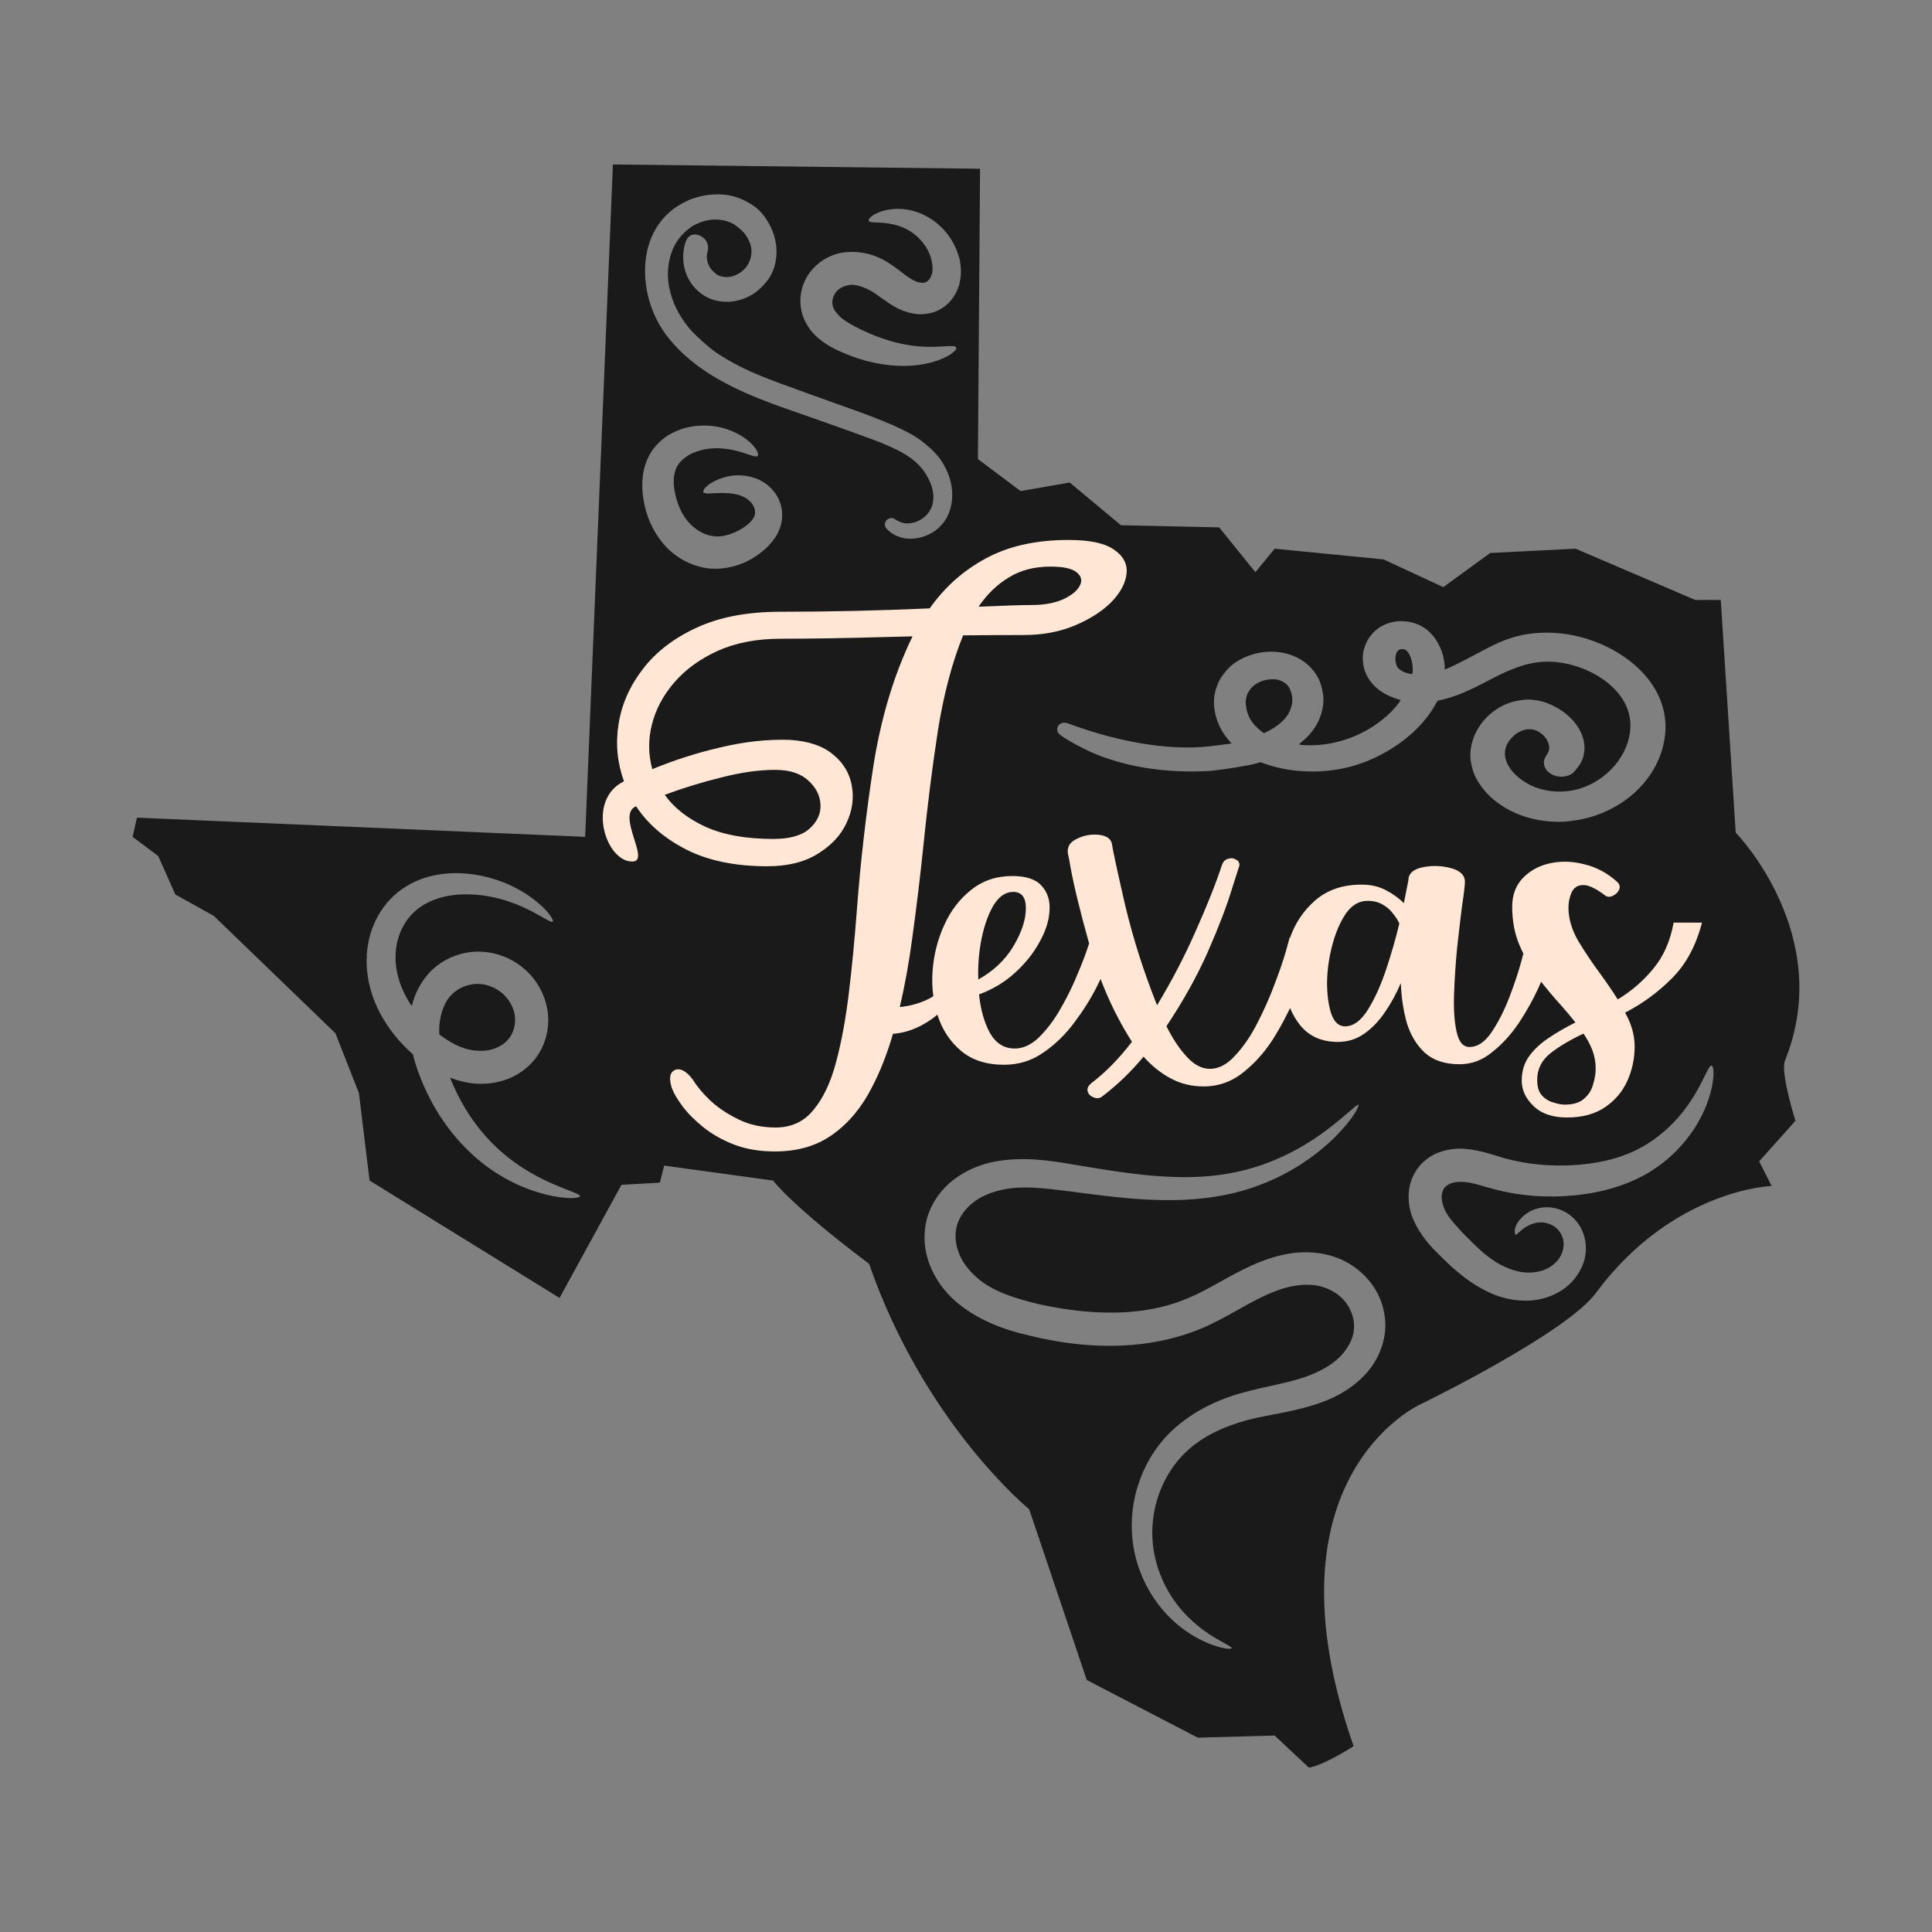
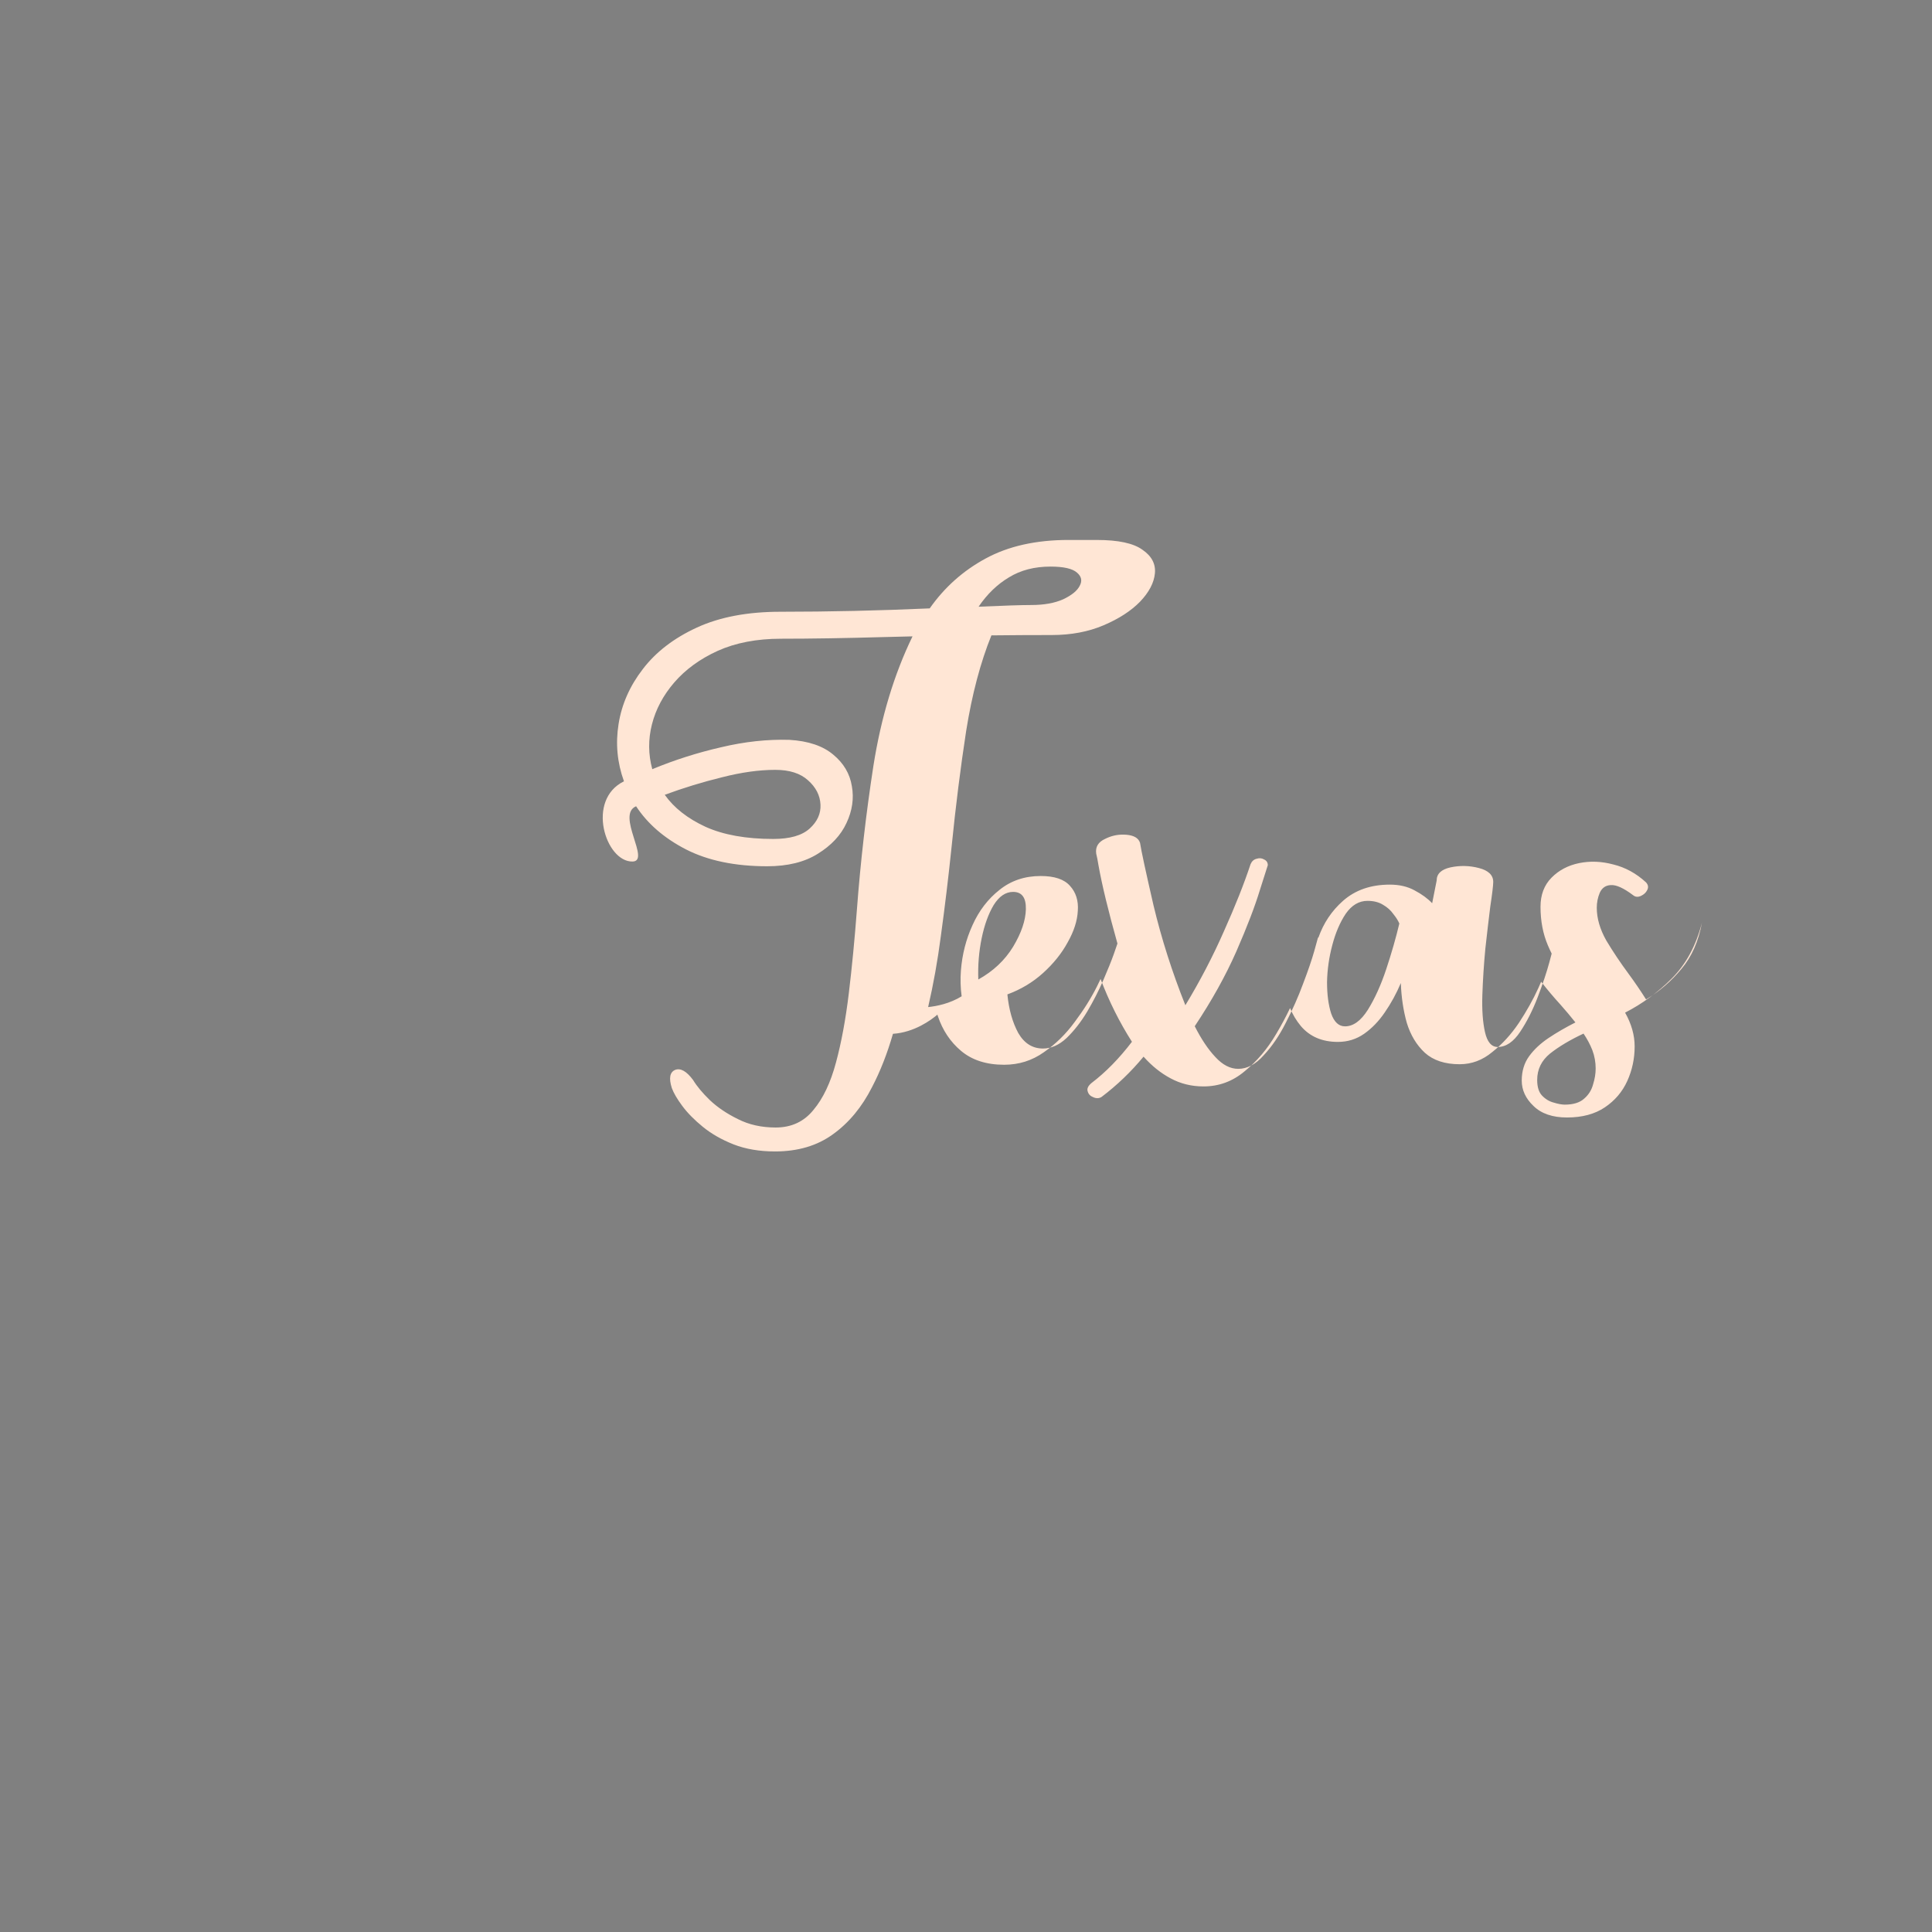
<svg xmlns="http://www.w3.org/2000/svg" id="svg8" version="1.1" viewBox="0 0 1000 1000" height="1000" width="1000">
  <rect x="0" y="0" width="1000" height="1000" fill="#808080" stroke="none" />
  <defs id="defs2" />
  <g transform="translate(0,-122.52)" id="layer1">
-     <path id="path856" d="m 317.242,207.647 -14.363,348.029 -232.018,-9.943 -2.211,9.943 13.258,9.943 8.84,19.889 19.887,11.047 62.977,60.768 12.154,30.936 5.523,45.299 98.332,60.768 32.041,-58.557 19.887,-1.105 2.211,-8.838 56.348,7.732 c 0,0 9.944,13.259 49.719,43.09 28.726,82.864 82.863,127.059 82.863,127.059 l 29.832,88.389 57.451,29.83 39.775,-1.103 17.678,16.572 c 0,0 5.523,-2e-4 23.201,-11.049 -48.614,-139.212 34.25,-176.777 34.25,-176.777 0,-10e-6 77.34,-37.564 91.703,-58.557 39.775,-53.033 90.398,-54.65 90.398,-54.65 l -6.43,-12.746 18.783,-20.992 c 0,0 -7.733,-24.306 -5.523,-30.936 26.517,-65.186 -25.412,-118.219 -25.412,-118.219 l -7.734,-120.43 h -13.258 l -61.873,-26.518 -44.193,2.211 -24.307,17.678 -30.936,-14.363 -56.348,-5.525 -9.943,12.154 -18.783,-23.201 -50.824,-1.105 -26.516,-22.098 -25.412,4.42 -22.096,-16.572 1.104,-150.262 z m 54.145,15.467 c 2.838,-0.004 5.587,0.316 8.059,0.973 5.659,1.504 11.467,4.874 14.584,8.461 v 0.002 c 6.721,7.734 9.387,17.784 7.104,26.783 -1.069,4.215 -2.562,6.971 -5.66,10.457 -3.722,4.183 -7.887,6.764 -13.178,8.156 -11.172,2.94 -22.185,-2.304 -26.736,-12.729 -2.138,-4.898 -2.547,-10.978 -1.088,-16.178 1.018,-3.629 2.574,-5.159 5.232,-5.146 1.654,0.008 3.128,0.624 4.572,1.914 0.952,0.85 1.225,1.242 1.725,2.469 0.667,1.636 0.701,2.739 0.143,4.832 -0.653,2.447 -0.275,4.997 1.115,7.523 0.561,1.019 1.043,1.576 2.451,2.834 1.701,1.52 1.804,1.583 3.537,2.084 4.163,1.203 9.185,-0.479 12.471,-4.178 2.765,-3.113 3.902,-7.743 2.881,-11.732 -0.408,-1.594 -1.528,-3.942 -2.609,-5.465 -1.444,-2.035 -4.778,-4.92 -6.947,-6.014 -6.094,-3.072 -13.769,-2.582 -20.436,1.307 -2.994,1.747 -6.493,5.23 -8.504,8.465 -3.898,6.271 -5.327,14.96 -3.789,23.049 1.467,7.714 4.847,14.641 10.539,21.592 2.54,3.102 10.295,10.062 13.996,12.561 5.462,3.688 12.458,7.447 19.814,10.646 6.626,2.882 13.057,5.257 50.479,18.65 17.246,6.173 26.953,10.429 33.578,14.723 3.669,2.378 8.613,6.77 10.895,9.676 7.603,9.689 9.4,21.809 4.629,31.223 -1.396,2.755 -4.031,5.722 -6.594,7.428 -7.817,5.201 -17.346,5.176 -23.471,-0.065 -1.716,-1.468 -2.186,-2.247 -2.15,-3.566 0.035,-1.319 0.821,-2.396 2.133,-2.924 1.315,-0.529 2.15,-0.36 3.855,0.779 3.649,2.438 8.566,2.287 12.816,-0.393 7.155,-4.511 8.298,-13.204 2.955,-22.461 -4.186,-7.253 -10.522,-11.815 -23.971,-17.262 -4.216,-1.707 -24.98,-9.189 -37.902,-13.658 -12.238,-4.232 -18.68,-6.57 -24.58,-8.92 -21.733,-8.657 -36.242,-18.201 -46.602,-30.654 -7.644,-9.189 -12.124,-20.676 -12.779,-32.766 -0.808,-14.908 4.601,-27.582 15.027,-35.211 2.261,-1.655 5.731,-3.576 8.334,-4.613 4.362,-1.739 9.342,-2.645 14.072,-2.652 z m 93.404,7.52 c 3.147,0.003 6.709,0.508 10.496,1.883 7.574,2.785 15.944,9.273 20.076,20.027 1.884,4.666 2.73,10.461 1.277,16.711 -0.739,2.959 -2.142,5.885 -4.273,8.531 -2.087,2.585 -4.894,4.703 -8.305,6.045 -3.831,1.382 -7.737,1.674 -11.342,0.99 -3.493,-0.646 -6.61,-1.846 -9.287,-3.355 -5.216,-2.925 -9.004,-6.24 -12.26,-8.191 -2.904,-1.591 -5.954,-2.866 -8.693,-3.236 -1.322,-0.179 -2.573,-0.148 -3.707,0.16 -2.519,0.49 -5.068,1.988 -6.352,3.9 -1.332,1.868 -1.965,4.647 -1.404,6.617 0.277,1.76 1.774,3.705 3.561,5.527 1.939,1.908 4.742,3.532 7.701,5.172 9.907,5.179 18.971,8.166 27.037,9.572 7.976,1.391 14.147,1.103 18.607,0.834 4.259,-0.233 6.639,-0.381 7.043,0.576 0.352,0.834 -1.262,2.812 -5.492,4.959 -4.373,2.191 -11.448,4.412 -20.934,4.562 -9.556,0.152 -20.896,-1.839 -32.701,-7.074 -3.594,-1.503 -7.609,-3.55 -11.51,-6.646 -3.805,-2.97 -7.155,-7.279 -9.033,-12.885 -2.07,-7.026 -0.987,-14.567 3.143,-20.727 4.041,-5.914 10.167,-9.914 17.094,-11.24 3.012,-0.49 5.97,-0.562 8.822,-0.279 5.923,0.587 11.349,2.697 15.842,5.711 4.976,3.174 8.401,6.417 11.439,8.15 1.548,0.875 2.909,1.552 4.098,1.781 1.175,0.211 2.229,0.312 2.859,0.072 0.594,-0.113 1.298,-0.573 1.908,-1.143 0.644,-0.6 1.179,-1.528 1.578,-2.549 0.943,-2.133 0.675,-5.196 0.025,-8.131 -1.694,-6.742 -6.505,-12.031 -11.211,-14.893 -5.367,-3.308 -11.207,-4.025 -14.826,-4.258 -3.83,-0.247 -6.027,-0.086 -6.414,-1.037 -0.311,-0.764 1.157,-2.765 5.461,-4.434 2.27,-0.88 5.629,-1.708 9.676,-1.705 z m -99.514,112.16 c 10.043,0.225 17.596,4.305 21.67,7.609 4.946,4.012 5.934,7.307 5.24,8.055 -0.901,0.972 -3.591,-0.428 -8.621,-1.941 -4.776,-1.437 -12.583,-3.115 -20.727,-0.963 -2.784,0.745 -5.602,1.853 -7.869,3.506 -2.043,1.496 -3.871,3.4 -4.816,5.494 -0.845,1.664 -1.27,3.764 -1.422,6.061 -0.138,2.229 0.163,4.677 0.686,7.326 1.214,5.523 3.419,10.876 6.902,14.77 0.622,0.696 1.285,1.365 1.98,1.992 3.094,2.794 6.798,4.788 10.453,5.232 5.191,0.994 11.286,-1.213 16.18,-4.379 1.671,-1.184 3.043,-2.249 3.953,-3.387 0.918,-1.174 1.623,-2.29 1.797,-3.256 0.35,-1.121 0.098,-2.671 -0.445,-3.998 -0.614,-1.509 -1.913,-2.909 -3.344,-3.984 -3.556,-2.852 -9.454,-3.221 -13.086,-3.262 -5.832,0.04 -9.105,0.819 -9.746,-0.461 -0.464,-0.926 1.618,-4.155 8.232,-6.736 4.231,-1.71 11.781,-3.375 20.137,0.145 3.261,1.441 6.501,3.866 9.006,7.473 2.28,3.3 3.666,7.541 3.404,12.299 -0.333,3.897 -1.646,7.531 -3.748,10.557 -1.967,2.864 -4.287,5.23 -6.725,7.141 -7.034,5.821 -16.835,9.681 -27.732,8.648 -7.577,-0.972 -14.493,-4.308 -19.936,-9.275 -1.221,-1.114 -2.364,-2.308 -3.42,-3.57 -5.756,-6.885 -9.025,-15.004 -10.24,-23.004 -0.63,-3.765 -0.813,-7.731 -0.357,-11.785 0.465,-4.235 1.836,-8.404 4.096,-12.18 2.891,-4.624 6.787,-7.971 10.893,-10.131 4.479,-2.358 9.024,-3.481 13.152,-3.84 1.533,-0.139 3.018,-0.186 4.453,-0.154 z M 725.199,444.022 c 4.911,-0.034 9.86,1.556 13.654,4.697 4.409,3.651 7.627,9.523 8.582,15.662 0.229,1.469 0.397,2.816 0.375,2.99 -0.021,0.174 -0.046,0.634 -0.057,1.023 -0.018,0.667 0.023,0.692 0.734,0.424 2.199,-0.827 7.836,-3.621 14.217,-7.043 11.698,-6.274 15.754,-8.075 22.178,-9.85 7.626,-2.106 17.373,-2.524 26.268,-1.125 19.557,3.076 37.472,14.31 45.633,28.611 5.655,9.911 6.785,20.635 3.344,31.723 -5.146,16.58 -19.505,29.598 -38.289,34.715 -3.194,0.87 -9.513,1.87 -12.576,1.99 -14.452,0.566 -27.807,-3.898 -37.348,-12.486 -3.281,-2.953 -6.009,-6.489 -8.162,-10.57 -1.333,-2.528 -2.592,-7.446 -2.688,-10.504 -0.377,-12.127 8.216,-23.897 20.51,-28.092 2.449,-0.836 7.106,-1.613 9.428,-1.574 5.573,0.094 10.701,1.642 15.828,4.779 9.405,5.754 14.511,14.788 13.061,23.109 -0.517,2.966 -1.413,4.868 -3.613,7.68 -1.592,2.034 -2.234,2.633 -3.533,3.293 -5.259,2.672 -12.338,0.081 -13.484,-4.936 -0.416,-1.813 -0.043,-3.295 1.354,-5.383 1.334,-1.995 1.572,-3.581 0.877,-5.863 -0.962,-3.158 -4.154,-6.154 -7.471,-7.014 -4.36,-1.13 -9.086,0.859 -12.555,5.283 -4.105,5.236 -3.159,11.764 2.537,17.516 6.151,6.211 14.732,9.413 24.527,9.15 14.985,-0.401 29.337,-11.115 33.934,-25.332 4.027,-12.456 -0.438,-24.02 -12.621,-32.684 -8.047,-5.723 -19.098,-9.259 -28.801,-9.217 -9.028,0.04 -17.753,2.826 -30.748,9.818 -5.421,2.917 -11.654,5.854 -15.346,7.232 -3.414,1.274 -7.955,2.63 -9.701,2.896 -1.147,0.176 -1.214,0.239 -2.438,2.461 -7.185,13.047 -22.282,24.793 -39.324,30.594 -13.061,4.446 -28.647,5.082 -42.404,1.729 -2.062,-0.503 -4.838,-1.313 -6.17,-1.801 l -2.42,-0.887 -3.051,0.834 c -4.04,1.106 -19.401,3.485 -24.088,3.73 -21.719,1.139 -42.092,-1.996 -58.918,-9.064 -7.583,-3.186 -17.802,-9.042 -18.775,-10.76 -1.234,-2.178 0.137,-4.811 2.709,-5.201 0.794,-0.12 1.749,0.104 4.051,0.949 20.449,7.507 40.943,11.648 58.789,11.881 5.826,0.076 10.311,-0.22 17.326,-1.141 l 6.961,-0.912 -1.393,-1.568 c -5.325,-5.994 -8.252,-14.207 -7.699,-21.602 0.21,-2.811 1.169,-6.289 2.465,-8.934 1.263,-2.576 4.582,-6.755 6.727,-8.473 8.246,-6.601 20.416,-8.745 30.332,-5.34 6.71,2.304 11.858,6.785 14.811,12.887 1.04,2.15 2.258,7.254 2.279,9.553 0.078,8.499 -3.702,16.328 -10.705,22.174 -2.567,2.143 -2.676,2.028 2.076,2.189 16.025,0.545 32.441,-5.991 43.832,-17.451 2.233,-2.247 5.085,-5.91 4.656,-5.98 -1.037,-0.17 -4.63,-1.483 -6.432,-2.35 -7.028,-3.381 -11.652,-9.09 -12.771,-15.768 -0.573,-3.42 -0.384,-6.139 0.645,-9.246 1.438,-4.342 4.121,-7.831 7.896,-10.264 2.3,-1.482 4.905,-2.438 7.607,-2.879 1.115,-0.182 2.246,-0.275 3.379,-0.283 z m 0.574,14.463 c -0.166,0.005 -0.332,0.019 -0.496,0.045 -0.657,0.102 -1.279,0.364 -1.682,0.758 -1.085,1.059 -1.589,3.393 -1.223,5.666 0.394,2.449 0.937,3.347 2.771,4.588 1.277,0.864 4.686,1.995 5.598,1.857 0.204,-0.031 0.409,-0.493 0.453,-1.027 0.41,-4.954 -1.505,-10.489 -4.027,-11.639 -0.406,-0.185 -0.897,-0.263 -1.395,-0.248 z m -66.562,15.6 c -0.595,-0.011 -1.232,0.019 -1.932,0.086 -0.279,0.027 -0.554,0.06 -0.826,0.098 -4.087,0.57 -7.405,2.386 -9.457,5.191 -2.213,3.025 -2.711,5.961 -1.744,10.291 0.71,3.179 1.924,5.566 4.07,8 1.386,1.573 4.558,4.276 4.947,4.217 0.112,-0.017 0.994,-0.436 1.961,-0.932 6.438,-3.296 10.435,-7.288 11.91,-11.898 0.952,-2.975 1.008,-5.183 0.205,-8.072 -0.781,-2.809 -2.005,-4.407 -4.352,-5.684 -1.595,-0.868 -3,-1.266 -4.783,-1.297 z M 235.488,574.463 c 3.394,-0.032 6.634,0.232 9.643,0.674 15.926,2.301 27.217,9.479 33.264,14.598 6.36,5.383 8.259,9.262 7.732,9.805 -0.756,0.778 -3.983,-1.712 -10.809,-5.262 -6.498,-3.38 -17.47,-8.2 -31.195,-8.789 -5.207,-0.21 -10.941,0.133 -16.373,1.738 -4.803,1.424 -9.652,3.8 -13.393,7.348 -3.389,3.134 -6.105,7.354 -7.77,12.121 -1.566,4.474 -2.138,9.503 -1.711,14.611 0.508,6.237 2.672,12.592 6.084,18.516 0.671,1.164 1.406,2.302 2.178,3.424 1.498,-6.154 4.46,-12.207 9.188,-17.377 6.663,-6.948 16.061,-10.958 25.971,-10.783 9.632,0.228 18.894,4.289 25.633,11.363 5.46,5.706 8.993,13.206 9.734,21.375 0.504,5.828 -0.566,11.705 -3.119,17.004 -1.029,2.135 -2.297,4.175 -3.801,6.078 -4.237,5.186 -9.802,8.844 -15.857,10.764 -6.057,1.916 -12.308,2.267 -18.209,1.326 -3.399,-0.583 -6.635,-1.507 -9.711,-2.68 6.138,15.674 15.194,27.959 24.744,36.748 11.188,10.341 22.972,15.964 30.49,19.109 7.828,3.274 12.148,4.448 11.988,5.553 -0.117,0.812 -4.732,1.606 -13.613,-0.051 -8.538,-1.592 -22.109,-5.849 -35.805,-16.314 -13.294,-10.197 -26.297,-26.041 -34.084,-47.502 -1.124,-3.004 -2.137,-6.217 -2.943,-9.588 -0.218,-0.199 -0.442,-0.395 -0.656,-0.596 -6.421,-5.796 -11.914,-12.545 -16.025,-20.092 -4.315,-7.914 -6.828,-16.596 -7.252,-25.34 -0.337,-7.179 0.861,-14.229 3.432,-20.627 2.752,-6.841 7.106,-12.693 12.438,-17.09 5.988,-4.854 12.78,-7.656 19.236,-8.967 3.629,-0.738 7.178,-1.066 10.572,-1.098 z m 11.428,57.32 c -4.779,0.071 -9.719,2.114 -12.928,5.371 -3.978,3.687 -5.989,9.87 -6.547,15.91 -0.137,1.606 -0.144,3.243 -0.047,4.898 5.601,4.22 11.649,7.533 17.789,8.225 3.599,0.475 7.245,0.29 10.391,-0.797 3.095,-1.066 5.958,-2.887 7.766,-5.236 0.674,-0.812 1.252,-1.738 1.725,-2.738 1.172,-2.481 1.703,-5.418 1.498,-8.184 -0.258,-3.951 -2.2,-8.029 -5.018,-11.096 -3.482,-3.756 -8.717,-6.196 -13.676,-6.342 -0.317,-0.013 -0.635,-0.016 -0.953,-0.012 z m 638.838,42.299 c 0.062,-0.011 0.123,-0.011 0.184,0 0.805,0.147 1.435,3.17 0.51,8.986 -0.899,5.65 -3.453,14.437 -9.684,23.91 -5.447,8.304 -13.948,17.397 -26.07,23.977 -10.506,5.635 -22.709,9.089 -36.051,10.312 -13.091,1.265 -27.118,0.5 -41.078,-3.178 -6.319,-1.608 -11.7,-3.647 -16.193,-3.807 -2.222,-0.104 -4.265,-0.003 -5.875,0.562 -0.748,0.268 -1.458,0.582 -2.07,0.938 -0.666,0.387 -1.214,0.824 -1.57,1.307 -0.873,0.884 -1.406,2.524 -1.613,4.215 -0.211,1.756 0.23,3.841 0.986,5.945 1.436,4.361 5.474,8.582 9.744,13.289 7.351,7.535 13.829,13.967 21.439,17.451 3.967,1.87 7.984,3.041 11.826,3.193 4.083,0.161 8.01,-0.61 11.113,-2.338 3.053,-1.693 5.52,-4.161 6.754,-6.881 1.398,-3.014 1.604,-6.497 0.617,-9.127 -0.71,-2.051 -2.096,-3.858 -3.688,-5.094 -1.872,-1.467 -4.165,-2.256 -6.254,-2.457 -2.716,-0.271 -5.272,0.41 -7.184,1.32 -4.614,2.185 -6.337,5.313 -7.223,4.975 -0.201,-0.077 -1.76,-4.242 3.979,-9.52 2.228,-2.043 5.672,-4.045 10.166,-4.557 3.479,-0.389 7.545,0.146 11.447,2.24 3.32,1.791 6.408,4.671 8.463,8.615 2.63,5.212 3.326,11.742 1.086,18.053 -1.983,5.531 -5.82,10.513 -11.127,13.934 -5.319,3.425 -11.664,5.343 -18.281,5.408 -6.147,0.064 -12.269,-1.23 -17.975,-3.67 -10.714,-4.68 -19.295,-12.057 -27.025,-19.945 -4.855,-4.624 -10.183,-10.538 -13.688,-18.615 -1.686,-4.046 -2.556,-8.657 -2.252,-13.545 0.305,-4.919 2.161,-9.83 5.596,-14.016 1.704,-1.942 3.618,-3.557 5.666,-4.836 1.884,-1.177 3.88,-2.07 5.926,-2.678 4.228,-1.266 8.395,-1.597 12.258,-1.258 7.704,0.728 14.112,3.034 19.416,4.611 11.757,3.371 23.901,4.406 35.453,3.842 11.779,-0.641 22.198,-2.79 31.191,-6.826 10.276,-4.531 18.3,-11.438 23.996,-17.936 6.481,-7.413 10.327,-14.675 12.697,-19.416 2.286,-4.572 3.455,-7.219 4.387,-7.387 z m -182.812,20.271 c 0.077,-0.008 0.138,0.005 0.184,0.041 0.497,0.396 -2.356,6.933 -12.193,16.711 -9.34,9.284 -26.945,22.884 -52.711,29.02 -12.995,3.067 -27.132,4.096 -42.795,3.369 -13.883,-0.629 -27.143,-2.376 -42.158,-4.379 -12.021,-1.483 -24.786,-3.274 -35.699,-0.508 -5.26,1.282 -10.327,3.406 -14.264,6.646 -3.789,3.124 -6.88,7.256 -8.01,11.67 -1.282,4.349 -0.781,9.505 0.996,14.184 1.76,4.64 5.085,8.921 9.178,12.523 8.003,7.243 19.566,10.843 31.975,13.873 20.734,4.577 42.7,6.341 62.695,1.74 5.401,-1.243 10.649,-2.948 15.689,-5.182 10.056,-4.282 20.039,-11.046 31.729,-16.398 5.901,-2.721 12.277,-4.956 19.109,-6.164 6.916,-1.238 14.256,-1.135 21.434,0.76 8.56,2.302 16.218,7.375 21.619,14.492 5.504,7.306 8.081,16.459 7.123,25.562 -1.129,8.941 -5.344,16.754 -11.094,22.562 -5.835,5.912 -12.746,10.005 -19.688,12.725 -14.542,5.679 -28.532,6.835 -40.387,9.932 -12.365,3.329 -23.229,8.478 -31.305,16.047 -6.704,6.156 -11.463,13.979 -14.352,21.877 -3.279,9.022 -4.18,18.208 -3.279,26.48 1.408,13.084 6.943,23.937 12.869,31.531 6.932,8.893 14.963,14.227 19.93,17.17 5.242,3.106 8.172,4.298 7.963,5.006 -0.146,0.496 -3.448,0.545 -9.543,-1.588 -5.785,-2.024 -15.185,-6.549 -23.912,-15.783 -7.426,-7.865 -14.732,-19.698 -17.336,-34.914 -1.649,-9.708 -1.22,-20.638 2.195,-31.621 2.985,-9.654 8.346,-19.384 16.453,-27.506 9.787,-9.651 22.447,-16.436 36.469,-20.477 13.328,-3.937 26.964,-5.335 38.379,-10.357 5.407,-2.372 10.478,-5.401 14.127,-9.422 3.499,-3.878 6.131,-8.675 6.455,-13.373 0.51,-4.691 -1.142,-9.932 -4.188,-13.914 -2.995,-3.966 -7.734,-6.932 -12.824,-8.285 -4.333,-1.187 -9.246,-1.119 -14.191,-0.275 -4.922,0.854 -9.896,2.702 -14.928,5 -9.962,4.588 -20.007,11.434 -32.014,16.691 -6.093,2.58 -12.337,4.569 -18.672,6.033 -23.474,5.426 -47.983,3.596 -70.365,-1.865 -13.535,-3.01 -27.524,-8.04 -39.041,-17.947 -5.844,-5.128 -10.585,-11.646 -13.451,-19.154 -2.939,-7.706 -3.429,-16.288 -1.1,-24.395 2.494,-8.085 7.516,-14.772 13.717,-19.469 6.326,-4.794 13.492,-7.719 20.592,-9.158 14.698,-2.872 28.995,-0.716 41.012,1.383 15.042,2.477 27.683,4.643 40.906,5.785 14.833,1.265 27.831,1.028 39.852,-1.119 23.69,-4.175 41.228,-15.355 51.219,-22.955 9.785,-7.444 14.48,-12.484 15.631,-12.605 z" style="fill:#1a1a1a;fill-opacity:1;stroke:none;stroke-width:1px;stroke-linecap:butt;stroke-linejoin:miter;stroke-opacity:1" />
-     <path id="path64" d="m 553.101,402.002 c -16.866,0 -31.174,3.198 -42.922,9.596 -11.632,6.281 -21.286,14.888 -28.963,25.822 -26.288,1.163 -52.054,1.746 -77.295,1.746 -16.982,0 -31.405,2.732 -43.27,8.199 -11.864,5.467 -21.17,12.621 -27.916,21.461 -6.746,8.724 -10.934,18.203 -12.562,28.439 -1.628,10.12 -0.699,20.008 2.791,29.662 -19.774,9.654 -9.474,41.819 4.443,41.523 9.555,-0.203 -8.747,-24.193 1.838,-28.613 5.932,9.073 14.539,16.518 25.822,22.334 11.399,5.816 25.415,8.725 42.049,8.725 10.585,0 19.309,-2.153 26.172,-6.457 6.979,-4.304 11.922,-9.596 14.83,-15.877 3.024,-6.397 3.956,-12.794 2.793,-19.191 -1.047,-6.398 -4.245,-11.806 -9.596,-16.227 -5.351,-4.536 -12.913,-7.096 -22.684,-7.678 -11.399,-0.349 -23.205,0.93 -35.418,3.838 -12.213,2.792 -24.078,6.573 -35.594,11.342 -2.094,-7.677 -2.151,-15.412 -0.174,-23.205 1.977,-7.793 5.816,-15.007 11.516,-21.637 5.816,-6.746 13.317,-12.213 22.506,-16.4 9.305,-4.187 20.24,-6.281 32.803,-6.281 15.47,0 33.383,-0.29 53.738,-0.871 l 14.309,-0.35 c -9.538,19.658 -16.285,41.992 -20.24,67 -3.838,24.892 -6.688,49.726 -8.549,74.502 -1.163,15.354 -2.559,29.777 -4.188,43.27 -1.628,13.493 -3.839,25.415 -6.631,35.768 -2.792,10.469 -6.688,18.669 -11.689,24.602 -4.885,6.049 -11.399,9.072 -19.541,9.072 -7.328,0 -13.843,-1.453 -19.543,-4.361 -5.7,-2.792 -10.526,-6.049 -14.48,-9.771 -3.838,-3.722 -6.747,-7.212 -8.725,-10.469 -3.373,-4.536 -6.454,-6.281 -9.246,-5.234 -2.792,1.163 -3.375,4.304 -1.746,9.422 0.931,2.559 2.735,5.642 5.41,9.248 2.675,3.606 6.222,7.212 10.643,10.818 4.42,3.606 9.712,6.63 15.877,9.072 6.281,2.443 13.435,3.664 21.461,3.664 11.864,0 21.868,-2.966 30.01,-8.898 8.259,-5.932 15.006,-14.075 20.24,-24.428 4.275,-8.179 7.87,-17.377 10.809,-27.561 11.104,-0.733 19.735,-7.137 23.016,-9.926 0.076,0.242 0.139,0.487 0.219,0.729 2.456,7.354 6.463,13.366 12.021,18.035 5.688,4.786 13.121,7.178 22.299,7.178 7.627,0 14.479,-2.16 20.555,-6.479 6.076,-4.202 11.376,-9.396 15.9,-15.582 4.654,-6.186 8.532,-12.372 11.635,-18.559 0.648,-1.316 1.242,-2.559 1.822,-3.783 4.395,11.589 9.804,22.426 16.236,32.51 -6.593,8.638 -13.571,15.757 -20.939,21.359 -1.81,1.517 -2.458,2.976 -1.941,4.377 0.388,1.401 1.359,2.393 2.91,2.977 1.551,0.7 2.973,0.643 4.266,-0.174 8.015,-6.07 15.253,-13.015 21.717,-20.836 4.266,4.786 8.921,8.52 13.963,11.205 5.171,2.801 10.857,4.203 17.062,4.203 8.015,0 15.125,-2.626 21.33,-7.879 6.334,-5.136 11.763,-11.556 16.287,-19.26 2.669,-4.475 5.062,-8.951 7.191,-13.426 1.388,3.401 3.241,6.5 5.561,9.293 4.654,5.486 11.051,8.229 19.195,8.229 5.042,0 9.565,-1.4 13.572,-4.201 4.007,-2.801 7.563,-6.479 10.666,-11.031 3.232,-4.669 6.013,-9.746 8.34,-15.232 0.259,7.354 1.292,14.24 3.102,20.66 1.939,6.303 5.043,11.44 9.309,15.408 4.395,3.969 10.406,5.953 18.033,5.953 6.205,0 11.828,-2.101 16.869,-6.303 5.171,-4.085 9.76,-9.106 13.768,-15.059 4.007,-6.07 7.367,-12.08 10.082,-18.033 0.515,-1.152 0.984,-2.236 1.453,-3.316 3.229,4.133 6.544,8.073 9.951,11.795 2.792,3.152 5.394,6.244 7.805,9.279 -5.076,2.568 -9.709,5.253 -13.896,8.055 -4.188,2.801 -7.55,5.953 -10.088,9.455 -2.538,3.502 -3.807,7.703 -3.807,12.605 0,4.902 2.029,9.281 6.09,13.133 4.061,3.969 9.835,5.951 17.322,5.951 7.868,0 14.403,-1.75 19.605,-5.252 5.203,-3.502 9.073,-8.053 11.611,-13.656 2.538,-5.603 3.809,-11.556 3.809,-17.859 0,-5.836 -1.65,-11.672 -4.949,-17.508 8.883,-4.552 16.941,-10.447 24.174,-17.684 7.36,-7.354 12.564,-16.985 15.609,-28.891 h -14.658 c -1.777,9.688 -5.328,17.685 -10.658,23.988 -5.203,6.303 -11.294,11.556 -18.273,15.758 -2.792,-4.436 -5.775,-8.814 -8.947,-13.133 -4.315,-5.836 -8.185,-11.613 -11.611,-17.332 -3.299,-5.836 -4.949,-11.498 -4.949,-16.984 0,-2.685 0.508,-5.252 1.523,-7.703 1.142,-2.568 3.044,-3.911 5.709,-4.027 2.792,-0.233 6.662,1.517 11.611,5.252 1.142,0.934 2.475,1.05 3.998,0.35 1.523,-0.7 2.602,-1.691 3.236,-2.975 0.761,-1.401 0.572,-2.743 -0.57,-4.027 -5.076,-4.669 -10.723,-7.762 -16.941,-9.279 -6.091,-1.634 -11.993,-1.868 -17.703,-0.701 -5.71,1.167 -10.468,3.677 -14.275,7.529 -3.807,3.852 -5.711,8.87 -5.711,15.057 0,7.354 1.269,14.008 3.807,19.961 0.621,1.457 1.279,2.884 1.969,4.285 l -1.164,4.393 c -1.422,5.253 -3.426,11.263 -6.012,18.033 -2.585,6.77 -5.623,12.783 -9.113,18.035 -3.49,5.253 -7.369,7.879 -11.635,7.879 -3.232,0 -5.426,-2.569 -6.59,-7.705 -1.163,-5.136 -1.618,-11.554 -1.359,-19.258 0.259,-7.821 0.775,-15.818 1.551,-23.988 0.905,-8.171 1.748,-15.349 2.523,-21.535 1.034,-6.887 1.551,-11.206 1.551,-12.957 0,-3.502 -2.459,-5.894 -7.371,-7.178 -4.912,-1.284 -9.824,-1.4 -14.736,-0.35 -4.783,1.051 -7.176,3.326 -7.176,6.828 l -2.324,11.73 c -2.327,-2.451 -5.366,-4.668 -9.115,-6.652 -3.62,-1.984 -7.885,-2.977 -12.797,-2.977 -9.825,0 -17.906,2.802 -24.24,8.404 -5.866,5.186 -10.091,11.533 -12.723,19.014 h -0.221 l -1.938,7.004 c -1.293,4.552 -3.231,10.212 -5.816,16.982 -2.456,6.653 -5.43,13.367 -8.92,20.137 -3.361,6.653 -7.175,12.254 -11.441,16.807 -4.137,4.669 -8.532,7.004 -13.186,7.004 -4.137,0 -8.079,-2.042 -11.828,-6.127 -3.749,-3.969 -7.305,-9.28 -10.666,-15.934 8.79,-13.19 15.967,-26.087 21.525,-38.693 5.559,-12.723 9.631,-23.346 12.217,-31.867 l 4.07,-12.781 c 0,-1.401 -0.645,-2.393 -1.938,-2.977 -1.163,-0.7 -2.457,-0.817 -3.879,-0.35 -1.422,0.35 -2.457,1.283 -3.104,2.801 -3.361,10.155 -7.948,21.712 -13.766,34.668 -5.688,12.956 -12.348,25.738 -19.975,38.344 -6.851,-17.158 -12.344,-34.375 -16.48,-51.65 -4.007,-17.392 -6.336,-28.189 -6.982,-32.391 -0.776,-2.451 -3.102,-3.853 -6.98,-4.203 -0.485,-0.044 -0.967,-0.071 -1.445,-0.082 -3.351,-0.077 -6.551,0.652 -9.605,2.184 -3.62,1.634 -5.171,4.201 -4.654,7.703 0.388,1.517 0.776,3.502 1.164,5.953 1.849,10.351 5.152,23.932 9.822,40.545 l -1.9,5.492 c -1.293,3.618 -3.103,8.111 -5.43,13.48 -2.327,5.369 -5.106,10.797 -8.338,16.283 -3.232,5.369 -6.788,9.921 -10.666,13.656 -3.878,3.618 -7.949,5.428 -12.215,5.428 -5.429,0 -9.696,-2.683 -12.799,-8.053 -2.973,-5.486 -4.845,-12.14 -5.621,-19.961 6.981,-2.568 13.12,-6.244 18.42,-11.029 5.429,-4.902 9.694,-10.214 12.797,-15.934 3.232,-5.719 4.978,-11.147 5.236,-16.283 0.388,-5.253 -0.97,-9.572 -4.072,-12.957 -2.973,-3.385 -8.015,-5.076 -15.125,-5.076 -8.273,0 -15.384,2.392 -21.33,7.178 -5.946,4.669 -10.598,10.739 -13.959,18.209 -3.361,7.354 -5.365,15.174 -6.012,23.461 -0.358,4.595 -0.222,9.06 0.373,13.404 -6.151,3.815 -13.001,5.139 -17.348,5.586 2.7,-11.622 4.898,-23.872 6.584,-36.762 2.094,-15.238 3.954,-30.707 5.582,-46.41 2.094,-20.821 4.596,-40.712 7.504,-59.672 3.024,-18.96 7.386,-35.476 13.086,-49.551 10.469,-0.116 20.878,-0.174 31.23,-0.174 10.003,0 18.959,-1.687 26.869,-5.061 7.91,-3.373 14.191,-7.444 18.844,-12.213 4.653,-4.885 7.212,-9.771 7.678,-14.656 0.465,-4.885 -1.688,-8.958 -6.457,-12.215 -4.653,-3.373 -12.502,-5.059 -23.553,-5.059 z m -9.422,13.783 c 6.863,0 11.457,1.047 13.783,3.141 2.326,1.977 2.792,4.246 1.396,6.805 -1.28,2.559 -4.131,4.885 -8.551,6.979 -4.42,1.977 -9.944,2.967 -16.574,2.967 -4.769,0 -13.842,0.291 -27.219,0.873 4.42,-6.514 9.655,-11.574 15.703,-15.18 6.049,-3.722 13.202,-5.584 21.461,-5.584 z m -142.375,105.211 c 7.328,0 12.971,1.802 16.926,5.408 4.071,3.606 6.222,7.793 6.455,12.562 0.233,4.653 -1.629,8.781 -5.584,12.387 -3.955,3.606 -10.236,5.41 -18.844,5.41 -14.075,0 -25.763,-2.094 -35.068,-6.281 -9.305,-4.304 -16.344,-9.83 -21.113,-16.576 9.771,-3.606 19.659,-6.63 29.662,-9.072 10.003,-2.559 19.192,-3.838 27.566,-3.838 z m 123.092,63.168 c 4.524,0 6.723,2.977 6.594,8.93 -0.129,5.836 -2.328,12.313 -6.594,19.434 -4.266,7.003 -10.277,12.666 -18.033,16.984 -0.259,-7.354 0.324,-14.475 1.746,-21.361 1.422,-6.887 3.49,-12.606 6.205,-17.158 2.844,-4.552 6.204,-6.828 10.082,-6.828 z m 183.416,4.635 c 3.232,0 5.947,0.699 8.145,2.1 2.198,1.284 3.944,2.861 5.236,4.729 1.422,1.751 2.455,3.385 3.102,4.902 -1.81,7.587 -4.072,15.466 -6.787,23.637 -2.715,8.171 -5.88,15.174 -9.5,21.01 -3.62,5.72 -7.562,8.58 -11.828,8.58 -3.232,0 -5.623,-2.219 -7.174,-6.654 -1.422,-4.436 -2.133,-9.863 -2.133,-16.283 0.129,-6.42 1.032,-12.781 2.713,-19.084 1.681,-6.42 4.007,-11.848 6.98,-16.283 3.103,-4.436 6.851,-6.652 11.246,-6.652 z m 111.818,68.709 c 1.903,2.801 3.426,5.66 4.568,8.578 1.142,3.035 1.713,6.187 1.713,9.455 0,2.685 -0.444,5.427 -1.332,8.229 -0.761,2.918 -2.284,5.369 -4.568,7.354 -2.284,2.101 -5.648,3.152 -10.09,3.152 -1.523,0 -3.425,-0.35 -5.709,-1.051 -2.284,-0.584 -4.315,-1.808 -6.092,-3.676 -1.65,-1.751 -2.475,-4.436 -2.475,-8.055 0,-5.486 2.221,-10.038 6.662,-13.656 4.568,-3.618 10.343,-7.062 17.322,-10.33 z" style="font-style:normal;font-variant:normal;font-weight:normal;font-stretch:normal;font-size:96px;line-height:1.25;font-family:'Christmas Holland';-inkscape-font-specification:'Christmas Holland';letter-spacing:0px;word-spacing:0px;fill:#ffe6d5;fill-opacity:1;stroke:none;stroke-width:1.817" />
+     <path id="path64" d="m 553.101,402.002 c -16.866,0 -31.174,3.198 -42.922,9.596 -11.632,6.281 -21.286,14.888 -28.963,25.822 -26.288,1.163 -52.054,1.746 -77.295,1.746 -16.982,0 -31.405,2.732 -43.27,8.199 -11.864,5.467 -21.17,12.621 -27.916,21.461 -6.746,8.724 -10.934,18.203 -12.562,28.439 -1.628,10.12 -0.699,20.008 2.791,29.662 -19.774,9.654 -9.474,41.819 4.443,41.523 9.555,-0.203 -8.747,-24.193 1.838,-28.613 5.932,9.073 14.539,16.518 25.822,22.334 11.399,5.816 25.415,8.725 42.049,8.725 10.585,0 19.309,-2.153 26.172,-6.457 6.979,-4.304 11.922,-9.596 14.83,-15.877 3.024,-6.397 3.956,-12.794 2.793,-19.191 -1.047,-6.398 -4.245,-11.806 -9.596,-16.227 -5.351,-4.536 -12.913,-7.096 -22.684,-7.678 -11.399,-0.349 -23.205,0.93 -35.418,3.838 -12.213,2.792 -24.078,6.573 -35.594,11.342 -2.094,-7.677 -2.151,-15.412 -0.174,-23.205 1.977,-7.793 5.816,-15.007 11.516,-21.637 5.816,-6.746 13.317,-12.213 22.506,-16.4 9.305,-4.187 20.24,-6.281 32.803,-6.281 15.47,0 33.383,-0.29 53.738,-0.871 l 14.309,-0.35 c -9.538,19.658 -16.285,41.992 -20.24,67 -3.838,24.892 -6.688,49.726 -8.549,74.502 -1.163,15.354 -2.559,29.777 -4.188,43.27 -1.628,13.493 -3.839,25.415 -6.631,35.768 -2.792,10.469 -6.688,18.669 -11.689,24.602 -4.885,6.049 -11.399,9.072 -19.541,9.072 -7.328,0 -13.843,-1.453 -19.543,-4.361 -5.7,-2.792 -10.526,-6.049 -14.48,-9.771 -3.838,-3.722 -6.747,-7.212 -8.725,-10.469 -3.373,-4.536 -6.454,-6.281 -9.246,-5.234 -2.792,1.163 -3.375,4.304 -1.746,9.422 0.931,2.559 2.735,5.642 5.41,9.248 2.675,3.606 6.222,7.212 10.643,10.818 4.42,3.606 9.712,6.63 15.877,9.072 6.281,2.443 13.435,3.664 21.461,3.664 11.864,0 21.868,-2.966 30.01,-8.898 8.259,-5.932 15.006,-14.075 20.24,-24.428 4.275,-8.179 7.87,-17.377 10.809,-27.561 11.104,-0.733 19.735,-7.137 23.016,-9.926 0.076,0.242 0.139,0.487 0.219,0.729 2.456,7.354 6.463,13.366 12.021,18.035 5.688,4.786 13.121,7.178 22.299,7.178 7.627,0 14.479,-2.16 20.555,-6.479 6.076,-4.202 11.376,-9.396 15.9,-15.582 4.654,-6.186 8.532,-12.372 11.635,-18.559 0.648,-1.316 1.242,-2.559 1.822,-3.783 4.395,11.589 9.804,22.426 16.236,32.51 -6.593,8.638 -13.571,15.757 -20.939,21.359 -1.81,1.517 -2.458,2.976 -1.941,4.377 0.388,1.401 1.359,2.393 2.91,2.977 1.551,0.7 2.973,0.643 4.266,-0.174 8.015,-6.07 15.253,-13.015 21.717,-20.836 4.266,4.786 8.921,8.52 13.963,11.205 5.171,2.801 10.857,4.203 17.062,4.203 8.015,0 15.125,-2.626 21.33,-7.879 6.334,-5.136 11.763,-11.556 16.287,-19.26 2.669,-4.475 5.062,-8.951 7.191,-13.426 1.388,3.401 3.241,6.5 5.561,9.293 4.654,5.486 11.051,8.229 19.195,8.229 5.042,0 9.565,-1.4 13.572,-4.201 4.007,-2.801 7.563,-6.479 10.666,-11.031 3.232,-4.669 6.013,-9.746 8.34,-15.232 0.259,7.354 1.292,14.24 3.102,20.66 1.939,6.303 5.043,11.44 9.309,15.408 4.395,3.969 10.406,5.953 18.033,5.953 6.205,0 11.828,-2.101 16.869,-6.303 5.171,-4.085 9.76,-9.106 13.768,-15.059 4.007,-6.07 7.367,-12.08 10.082,-18.033 0.515,-1.152 0.984,-2.236 1.453,-3.316 3.229,4.133 6.544,8.073 9.951,11.795 2.792,3.152 5.394,6.244 7.805,9.279 -5.076,2.568 -9.709,5.253 -13.896,8.055 -4.188,2.801 -7.55,5.953 -10.088,9.455 -2.538,3.502 -3.807,7.703 -3.807,12.605 0,4.902 2.029,9.281 6.09,13.133 4.061,3.969 9.835,5.951 17.322,5.951 7.868,0 14.403,-1.75 19.605,-5.252 5.203,-3.502 9.073,-8.053 11.611,-13.656 2.538,-5.603 3.809,-11.556 3.809,-17.859 0,-5.836 -1.65,-11.672 -4.949,-17.508 8.883,-4.552 16.941,-10.447 24.174,-17.684 7.36,-7.354 12.564,-16.985 15.609,-28.891 c -1.777,9.688 -5.328,17.685 -10.658,23.988 -5.203,6.303 -11.294,11.556 -18.273,15.758 -2.792,-4.436 -5.775,-8.814 -8.947,-13.133 -4.315,-5.836 -8.185,-11.613 -11.611,-17.332 -3.299,-5.836 -4.949,-11.498 -4.949,-16.984 0,-2.685 0.508,-5.252 1.523,-7.703 1.142,-2.568 3.044,-3.911 5.709,-4.027 2.792,-0.233 6.662,1.517 11.611,5.252 1.142,0.934 2.475,1.05 3.998,0.35 1.523,-0.7 2.602,-1.691 3.236,-2.975 0.761,-1.401 0.572,-2.743 -0.57,-4.027 -5.076,-4.669 -10.723,-7.762 -16.941,-9.279 -6.091,-1.634 -11.993,-1.868 -17.703,-0.701 -5.71,1.167 -10.468,3.677 -14.275,7.529 -3.807,3.852 -5.711,8.87 -5.711,15.057 0,7.354 1.269,14.008 3.807,19.961 0.621,1.457 1.279,2.884 1.969,4.285 l -1.164,4.393 c -1.422,5.253 -3.426,11.263 -6.012,18.033 -2.585,6.77 -5.623,12.783 -9.113,18.035 -3.49,5.253 -7.369,7.879 -11.635,7.879 -3.232,0 -5.426,-2.569 -6.59,-7.705 -1.163,-5.136 -1.618,-11.554 -1.359,-19.258 0.259,-7.821 0.775,-15.818 1.551,-23.988 0.905,-8.171 1.748,-15.349 2.523,-21.535 1.034,-6.887 1.551,-11.206 1.551,-12.957 0,-3.502 -2.459,-5.894 -7.371,-7.178 -4.912,-1.284 -9.824,-1.4 -14.736,-0.35 -4.783,1.051 -7.176,3.326 -7.176,6.828 l -2.324,11.73 c -2.327,-2.451 -5.366,-4.668 -9.115,-6.652 -3.62,-1.984 -7.885,-2.977 -12.797,-2.977 -9.825,0 -17.906,2.802 -24.24,8.404 -5.866,5.186 -10.091,11.533 -12.723,19.014 h -0.221 l -1.938,7.004 c -1.293,4.552 -3.231,10.212 -5.816,16.982 -2.456,6.653 -5.43,13.367 -8.92,20.137 -3.361,6.653 -7.175,12.254 -11.441,16.807 -4.137,4.669 -8.532,7.004 -13.186,7.004 -4.137,0 -8.079,-2.042 -11.828,-6.127 -3.749,-3.969 -7.305,-9.28 -10.666,-15.934 8.79,-13.19 15.967,-26.087 21.525,-38.693 5.559,-12.723 9.631,-23.346 12.217,-31.867 l 4.07,-12.781 c 0,-1.401 -0.645,-2.393 -1.938,-2.977 -1.163,-0.7 -2.457,-0.817 -3.879,-0.35 -1.422,0.35 -2.457,1.283 -3.104,2.801 -3.361,10.155 -7.948,21.712 -13.766,34.668 -5.688,12.956 -12.348,25.738 -19.975,38.344 -6.851,-17.158 -12.344,-34.375 -16.48,-51.65 -4.007,-17.392 -6.336,-28.189 -6.982,-32.391 -0.776,-2.451 -3.102,-3.853 -6.98,-4.203 -0.485,-0.044 -0.967,-0.071 -1.445,-0.082 -3.351,-0.077 -6.551,0.652 -9.605,2.184 -3.62,1.634 -5.171,4.201 -4.654,7.703 0.388,1.517 0.776,3.502 1.164,5.953 1.849,10.351 5.152,23.932 9.822,40.545 l -1.9,5.492 c -1.293,3.618 -3.103,8.111 -5.43,13.48 -2.327,5.369 -5.106,10.797 -8.338,16.283 -3.232,5.369 -6.788,9.921 -10.666,13.656 -3.878,3.618 -7.949,5.428 -12.215,5.428 -5.429,0 -9.696,-2.683 -12.799,-8.053 -2.973,-5.486 -4.845,-12.14 -5.621,-19.961 6.981,-2.568 13.12,-6.244 18.42,-11.029 5.429,-4.902 9.694,-10.214 12.797,-15.934 3.232,-5.719 4.978,-11.147 5.236,-16.283 0.388,-5.253 -0.97,-9.572 -4.072,-12.957 -2.973,-3.385 -8.015,-5.076 -15.125,-5.076 -8.273,0 -15.384,2.392 -21.33,7.178 -5.946,4.669 -10.598,10.739 -13.959,18.209 -3.361,7.354 -5.365,15.174 -6.012,23.461 -0.358,4.595 -0.222,9.06 0.373,13.404 -6.151,3.815 -13.001,5.139 -17.348,5.586 2.7,-11.622 4.898,-23.872 6.584,-36.762 2.094,-15.238 3.954,-30.707 5.582,-46.41 2.094,-20.821 4.596,-40.712 7.504,-59.672 3.024,-18.96 7.386,-35.476 13.086,-49.551 10.469,-0.116 20.878,-0.174 31.23,-0.174 10.003,0 18.959,-1.687 26.869,-5.061 7.91,-3.373 14.191,-7.444 18.844,-12.213 4.653,-4.885 7.212,-9.771 7.678,-14.656 0.465,-4.885 -1.688,-8.958 -6.457,-12.215 -4.653,-3.373 -12.502,-5.059 -23.553,-5.059 z m -9.422,13.783 c 6.863,0 11.457,1.047 13.783,3.141 2.326,1.977 2.792,4.246 1.396,6.805 -1.28,2.559 -4.131,4.885 -8.551,6.979 -4.42,1.977 -9.944,2.967 -16.574,2.967 -4.769,0 -13.842,0.291 -27.219,0.873 4.42,-6.514 9.655,-11.574 15.703,-15.18 6.049,-3.722 13.202,-5.584 21.461,-5.584 z m -142.375,105.211 c 7.328,0 12.971,1.802 16.926,5.408 4.071,3.606 6.222,7.793 6.455,12.562 0.233,4.653 -1.629,8.781 -5.584,12.387 -3.955,3.606 -10.236,5.41 -18.844,5.41 -14.075,0 -25.763,-2.094 -35.068,-6.281 -9.305,-4.304 -16.344,-9.83 -21.113,-16.576 9.771,-3.606 19.659,-6.63 29.662,-9.072 10.003,-2.559 19.192,-3.838 27.566,-3.838 z m 123.092,63.168 c 4.524,0 6.723,2.977 6.594,8.93 -0.129,5.836 -2.328,12.313 -6.594,19.434 -4.266,7.003 -10.277,12.666 -18.033,16.984 -0.259,-7.354 0.324,-14.475 1.746,-21.361 1.422,-6.887 3.49,-12.606 6.205,-17.158 2.844,-4.552 6.204,-6.828 10.082,-6.828 z m 183.416,4.635 c 3.232,0 5.947,0.699 8.145,2.1 2.198,1.284 3.944,2.861 5.236,4.729 1.422,1.751 2.455,3.385 3.102,4.902 -1.81,7.587 -4.072,15.466 -6.787,23.637 -2.715,8.171 -5.88,15.174 -9.5,21.01 -3.62,5.72 -7.562,8.58 -11.828,8.58 -3.232,0 -5.623,-2.219 -7.174,-6.654 -1.422,-4.436 -2.133,-9.863 -2.133,-16.283 0.129,-6.42 1.032,-12.781 2.713,-19.084 1.681,-6.42 4.007,-11.848 6.98,-16.283 3.103,-4.436 6.851,-6.652 11.246,-6.652 z m 111.818,68.709 c 1.903,2.801 3.426,5.66 4.568,8.578 1.142,3.035 1.713,6.187 1.713,9.455 0,2.685 -0.444,5.427 -1.332,8.229 -0.761,2.918 -2.284,5.369 -4.568,7.354 -2.284,2.101 -5.648,3.152 -10.09,3.152 -1.523,0 -3.425,-0.35 -5.709,-1.051 -2.284,-0.584 -4.315,-1.808 -6.092,-3.676 -1.65,-1.751 -2.475,-4.436 -2.475,-8.055 0,-5.486 2.221,-10.038 6.662,-13.656 4.568,-3.618 10.343,-7.062 17.322,-10.33 z" style="font-style:normal;font-variant:normal;font-weight:normal;font-stretch:normal;font-size:96px;line-height:1.25;font-family:'Christmas Holland';-inkscape-font-specification:'Christmas Holland';letter-spacing:0px;word-spacing:0px;fill:#ffe6d5;fill-opacity:1;stroke:none;stroke-width:1.817" />
  </g>
</svg>